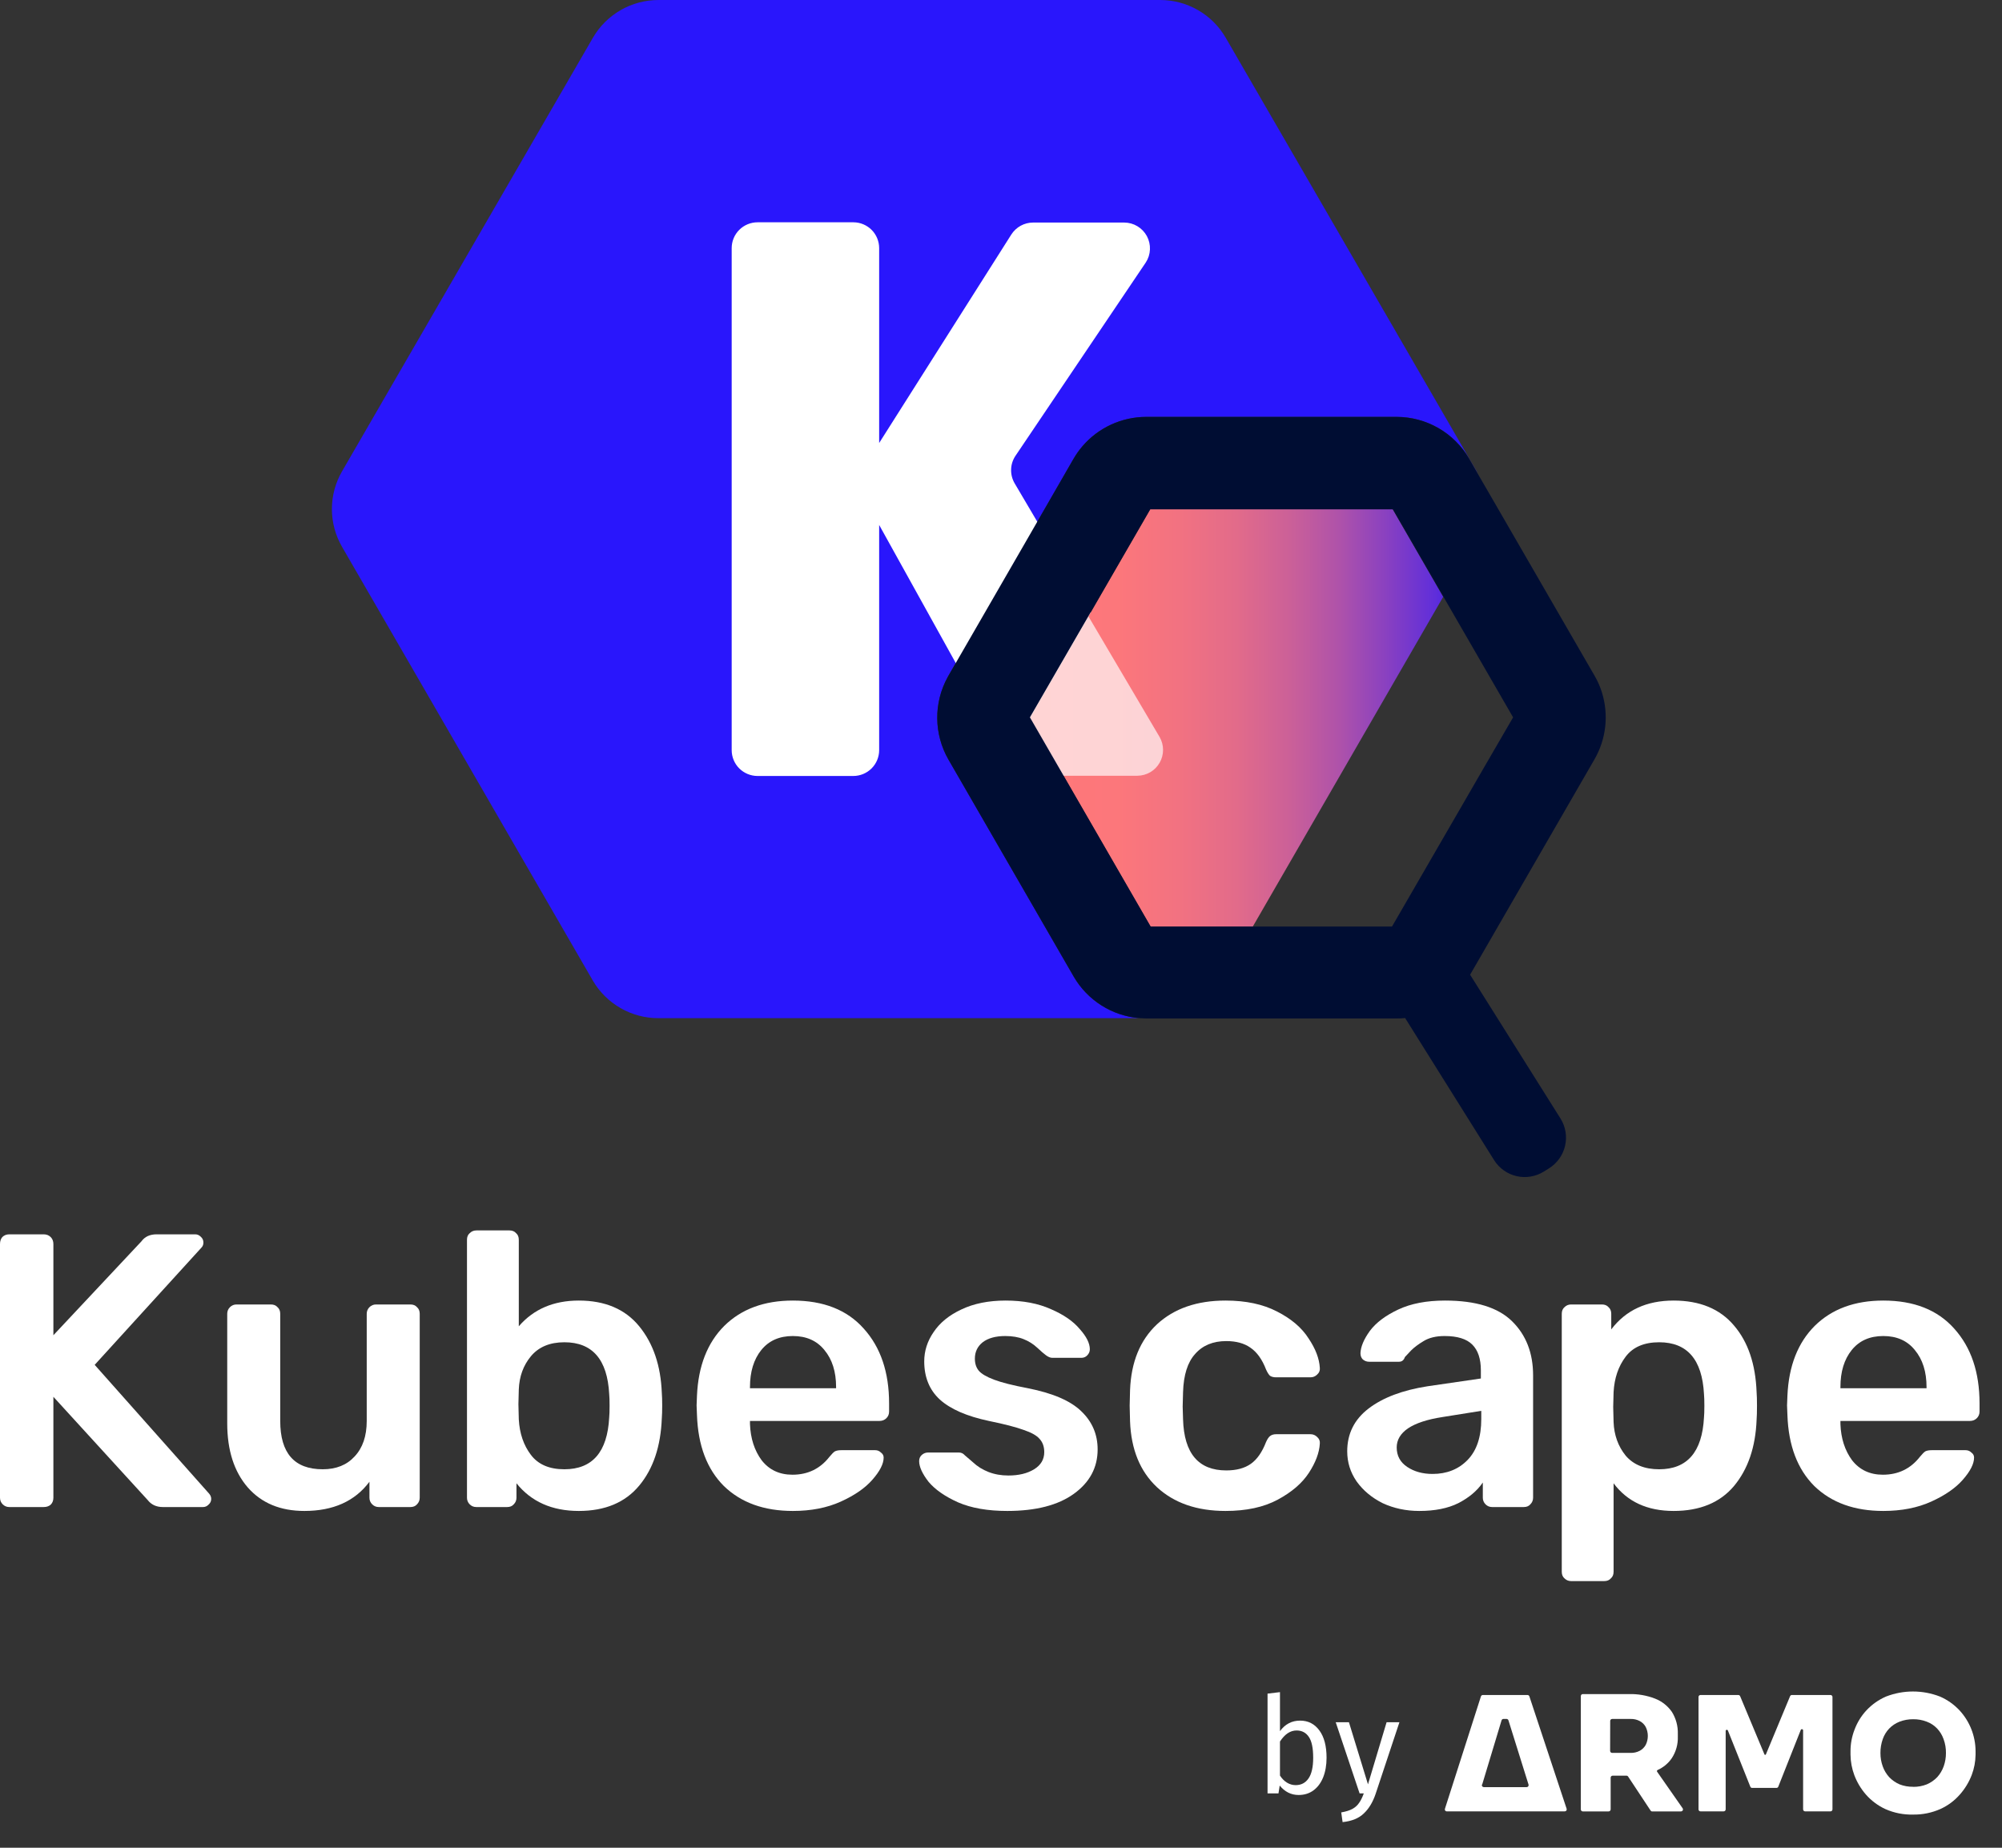
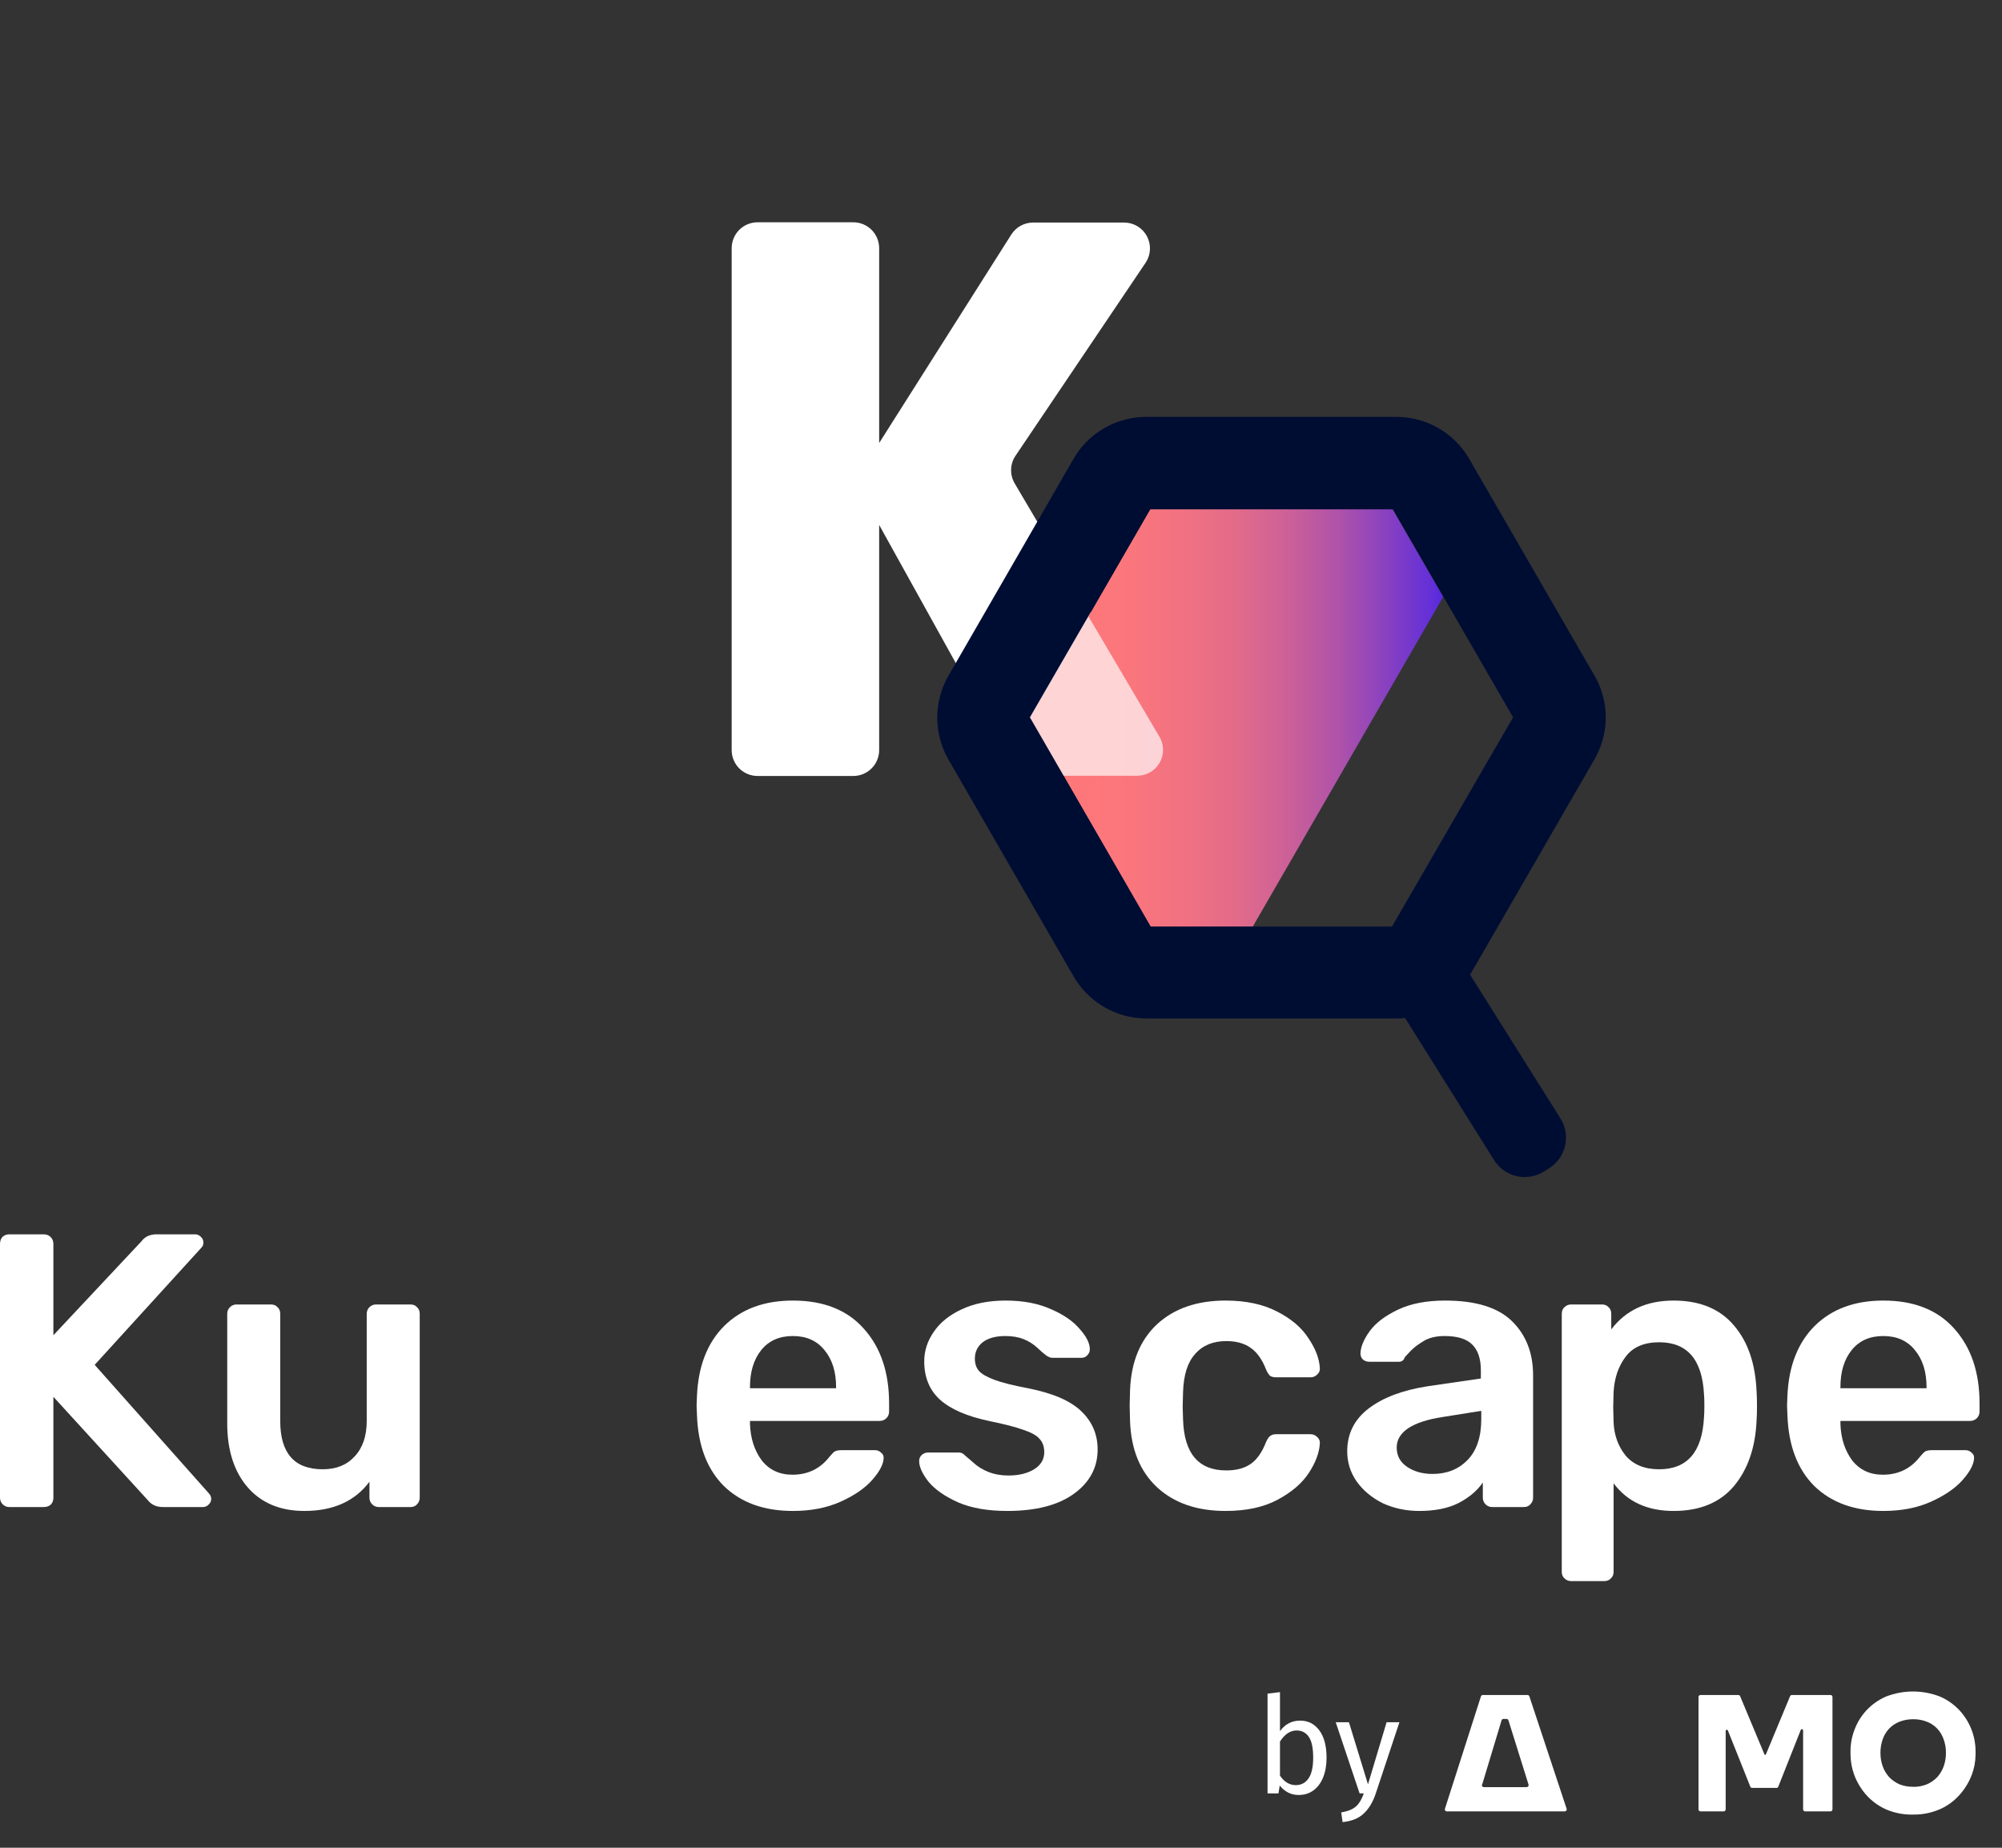
<svg xmlns="http://www.w3.org/2000/svg" width="78" height="72" viewBox="0 0 78 72" fill="none">
  <rect x="0" y="0" width="78" height="72" fill="#333333" stroke="none" />
  <path d="M0.364 58.724C0.263 58.724 0.177 58.689 0.106 58.618C0.035 58.547 0 58.461 0 58.36V48.477C0 48.365 0.03 48.274 0.091 48.203C0.162 48.133 0.253 48.097 0.364 48.097H1.7C1.812 48.097 1.903 48.133 1.974 48.203C2.045 48.274 2.08 48.365 2.08 48.477V52.029L5.511 48.37C5.643 48.188 5.84 48.097 6.103 48.097H7.606C7.687 48.097 7.758 48.128 7.819 48.188C7.89 48.249 7.925 48.325 7.925 48.416C7.925 48.487 7.905 48.548 7.864 48.598L3.689 53.183L8.153 58.208C8.203 58.269 8.229 58.335 8.229 58.406C8.229 58.497 8.193 58.573 8.122 58.633C8.062 58.694 7.991 58.724 7.91 58.724H6.346C6.093 58.724 5.896 58.633 5.754 58.451L2.08 54.428V58.36C2.08 58.471 2.045 58.563 1.974 58.633C1.903 58.694 1.812 58.724 1.7 58.724H0.364Z" fill="white" />
  <path d="M11.859 58.876C10.928 58.876 10.194 58.573 9.658 57.965C9.121 57.348 8.853 56.513 8.853 55.46V51.194C8.853 51.093 8.888 51.007 8.959 50.936C9.03 50.865 9.116 50.83 9.217 50.83H10.553C10.665 50.83 10.751 50.865 10.812 50.936C10.882 50.997 10.918 51.083 10.918 51.194V55.369C10.918 56.624 11.469 57.252 12.573 57.252C13.099 57.252 13.514 57.085 13.818 56.751C14.131 56.417 14.288 55.956 14.288 55.369V51.194C14.288 51.093 14.324 51.007 14.394 50.936C14.465 50.865 14.551 50.83 14.652 50.83H15.989C16.1 50.83 16.186 50.865 16.247 50.936C16.317 50.997 16.353 51.083 16.353 51.194V58.36C16.353 58.461 16.317 58.547 16.247 58.618C16.186 58.689 16.1 58.724 15.989 58.724H14.759C14.658 58.724 14.572 58.689 14.501 58.618C14.43 58.547 14.394 58.461 14.394 58.36V57.738C13.828 58.497 12.982 58.876 11.859 58.876Z" fill="white" />
-   <path d="M22.551 58.876C21.509 58.876 20.699 58.517 20.122 57.798V58.36C20.122 58.461 20.087 58.547 20.016 58.618C19.955 58.689 19.869 58.724 19.758 58.724H18.558C18.457 58.724 18.371 58.689 18.3 58.618C18.229 58.547 18.194 58.461 18.194 58.36V48.31C18.194 48.198 18.229 48.112 18.3 48.052C18.371 47.981 18.457 47.945 18.558 47.945H19.849C19.96 47.945 20.046 47.981 20.107 48.052C20.178 48.112 20.213 48.198 20.213 48.31V51.68C20.79 51.012 21.569 50.678 22.551 50.678C23.573 50.678 24.358 51.012 24.904 51.68C25.451 52.348 25.744 53.214 25.785 54.276C25.795 54.398 25.8 54.56 25.8 54.762C25.8 54.975 25.795 55.142 25.785 55.263C25.744 56.356 25.451 57.232 24.904 57.889C24.358 58.547 23.573 58.876 22.551 58.876ZM21.989 57.252C23.082 57.252 23.664 56.579 23.735 55.233C23.745 55.132 23.75 54.98 23.75 54.777C23.75 54.575 23.745 54.423 23.735 54.322C23.664 52.976 23.082 52.303 21.989 52.303C21.423 52.303 20.987 52.485 20.684 52.849C20.39 53.203 20.233 53.633 20.213 54.14L20.198 54.717L20.213 55.309C20.243 55.855 20.4 56.316 20.684 56.69C20.967 57.065 21.402 57.252 21.989 57.252Z" fill="white" />
  <path d="M30.89 58.876C29.767 58.876 28.871 58.553 28.203 57.905C27.545 57.247 27.196 56.326 27.155 55.142L27.14 54.762L27.155 54.383C27.206 53.229 27.56 52.323 28.218 51.665C28.886 51.007 29.777 50.678 30.89 50.678C32.084 50.678 33.006 51.042 33.653 51.771C34.311 52.5 34.64 53.472 34.64 54.686V55.005C34.64 55.106 34.605 55.192 34.534 55.263C34.463 55.334 34.372 55.369 34.261 55.369H29.22V55.491C29.241 56.047 29.392 56.518 29.676 56.903C29.969 57.277 30.369 57.464 30.875 57.464C31.472 57.464 31.953 57.232 32.317 56.766C32.408 56.655 32.479 56.584 32.53 56.553C32.591 56.523 32.677 56.508 32.788 56.508H34.094C34.185 56.508 34.261 56.538 34.321 56.599C34.392 56.65 34.428 56.715 34.428 56.796C34.428 57.039 34.281 57.328 33.987 57.662C33.704 57.986 33.294 58.269 32.758 58.512C32.221 58.755 31.599 58.876 30.89 58.876ZM32.575 54.094V54.048C32.575 53.451 32.424 52.971 32.12 52.606C31.826 52.242 31.416 52.06 30.89 52.06C30.364 52.06 29.954 52.242 29.66 52.606C29.367 52.971 29.22 53.451 29.22 54.048V54.094H32.575Z" fill="white" />
  <path d="M39.242 58.876C38.483 58.876 37.846 58.765 37.33 58.542C36.813 58.31 36.429 58.041 36.176 57.738C35.933 57.424 35.811 57.156 35.811 56.933C35.811 56.832 35.847 56.751 35.918 56.69C35.989 56.629 36.069 56.599 36.161 56.599H37.36C37.451 56.599 37.527 56.635 37.588 56.705C37.628 56.736 37.734 56.827 37.907 56.979C38.079 57.141 38.281 57.267 38.514 57.358C38.747 57.449 39.005 57.495 39.288 57.495C39.693 57.495 40.027 57.414 40.29 57.252C40.553 57.09 40.685 56.867 40.685 56.584C40.685 56.371 40.624 56.199 40.503 56.068C40.391 55.936 40.184 55.82 39.88 55.718C39.577 55.607 39.126 55.491 38.529 55.369C37.669 55.187 37.031 54.909 36.616 54.534C36.211 54.16 36.009 53.664 36.009 53.047C36.009 52.642 36.13 52.262 36.373 51.908C36.616 51.544 36.975 51.25 37.451 51.027C37.937 50.794 38.514 50.678 39.182 50.678C39.86 50.678 40.447 50.789 40.943 51.012C41.439 51.225 41.813 51.483 42.066 51.786C42.33 52.08 42.461 52.343 42.461 52.576C42.461 52.667 42.426 52.748 42.355 52.819C42.294 52.88 42.218 52.91 42.127 52.91H41.004C40.923 52.91 40.837 52.874 40.745 52.804C40.675 52.753 40.563 52.657 40.411 52.515C40.26 52.373 40.083 52.262 39.88 52.181C39.678 52.1 39.44 52.06 39.167 52.06C38.792 52.06 38.499 52.141 38.286 52.303C38.084 52.465 37.982 52.677 37.982 52.94C37.982 53.133 38.033 53.289 38.134 53.411C38.236 53.532 38.433 53.649 38.726 53.76C39.02 53.871 39.46 53.983 40.047 54.094C41.019 54.286 41.712 54.585 42.127 54.99C42.552 55.395 42.765 55.891 42.765 56.478C42.765 57.186 42.456 57.763 41.839 58.208C41.221 58.654 40.356 58.876 39.242 58.876Z" fill="white" />
  <path d="M47.748 58.876C46.635 58.876 45.744 58.568 45.076 57.95C44.418 57.333 44.069 56.478 44.028 55.385L44.013 54.777L44.028 54.17C44.069 53.077 44.418 52.222 45.076 51.604C45.744 50.987 46.635 50.678 47.748 50.678C48.537 50.678 49.205 50.82 49.752 51.103C50.309 51.387 50.718 51.736 50.982 52.151C51.255 52.556 51.402 52.94 51.422 53.305C51.432 53.406 51.397 53.492 51.316 53.563C51.245 53.633 51.159 53.669 51.057 53.669H49.721C49.62 53.669 49.539 53.649 49.479 53.608C49.428 53.558 49.377 53.477 49.327 53.365C49.175 52.971 48.972 52.687 48.719 52.515C48.477 52.343 48.163 52.257 47.778 52.257C47.262 52.257 46.857 52.424 46.564 52.758C46.27 53.082 46.113 53.578 46.093 54.246L46.078 54.808L46.093 55.309C46.133 56.635 46.695 57.297 47.778 57.297C48.173 57.297 48.492 57.211 48.735 57.039C48.978 56.867 49.175 56.584 49.327 56.189C49.377 56.078 49.428 56.002 49.479 55.961C49.539 55.911 49.62 55.886 49.721 55.886H51.057C51.159 55.886 51.245 55.921 51.316 55.992C51.397 56.063 51.432 56.149 51.422 56.25C51.402 56.604 51.26 56.984 50.997 57.389C50.734 57.793 50.329 58.142 49.782 58.436C49.236 58.73 48.557 58.876 47.748 58.876Z" fill="white" />
  <path d="M55.298 58.876C54.781 58.876 54.306 58.775 53.87 58.573C53.445 58.36 53.106 58.077 52.853 57.722C52.61 57.368 52.489 56.979 52.489 56.553C52.489 55.865 52.767 55.309 53.324 54.883C53.881 54.458 54.645 54.17 55.616 54.018L57.696 53.715V53.396C57.696 52.95 57.585 52.616 57.362 52.394C57.14 52.171 56.78 52.06 56.284 52.06C55.95 52.06 55.677 52.126 55.465 52.257C55.262 52.379 55.1 52.5 54.979 52.621C54.857 52.753 54.776 52.839 54.736 52.88C54.695 53.001 54.62 53.062 54.508 53.062H53.339C53.248 53.062 53.167 53.031 53.096 52.971C53.035 52.91 53.005 52.829 53.005 52.728C53.015 52.475 53.137 52.186 53.37 51.862C53.612 51.538 53.982 51.26 54.478 51.027C54.974 50.794 55.581 50.678 56.3 50.678C57.494 50.678 58.364 50.946 58.911 51.483C59.458 52.019 59.731 52.723 59.731 53.593V58.36C59.731 58.461 59.695 58.547 59.624 58.618C59.564 58.689 59.478 58.724 59.366 58.724H58.137C58.035 58.724 57.949 58.689 57.879 58.618C57.808 58.547 57.772 58.461 57.772 58.36V57.768C57.55 58.092 57.231 58.36 56.816 58.573C56.411 58.775 55.905 58.876 55.298 58.876ZM55.814 57.434C56.37 57.434 56.826 57.252 57.18 56.888C57.534 56.523 57.712 55.992 57.712 55.293V54.975L56.193 55.218C55.606 55.309 55.161 55.455 54.857 55.658C54.564 55.86 54.417 56.108 54.417 56.402C54.417 56.726 54.554 56.979 54.827 57.161C55.1 57.343 55.429 57.434 55.814 57.434Z" fill="white" />
  <path d="M61.212 61.609C61.111 61.609 61.025 61.574 60.954 61.503C60.883 61.442 60.848 61.356 60.848 61.245V51.194C60.848 51.083 60.883 50.997 60.954 50.936C61.025 50.865 61.111 50.83 61.212 50.83H62.411C62.523 50.83 62.609 50.865 62.67 50.936C62.74 50.997 62.776 51.083 62.776 51.194V51.802C63.343 51.053 64.152 50.678 65.205 50.678C66.227 50.678 67.012 51.002 67.558 51.65C68.105 52.287 68.398 53.153 68.439 54.246C68.449 54.367 68.454 54.544 68.454 54.777C68.454 55.02 68.449 55.202 68.439 55.324C68.398 56.386 68.105 57.247 67.558 57.905C67.012 58.553 66.227 58.876 65.205 58.876C64.183 58.876 63.403 58.517 62.867 57.798V61.245C62.867 61.356 62.832 61.442 62.761 61.503C62.7 61.574 62.614 61.609 62.503 61.609H61.212ZM64.643 57.252C65.736 57.252 66.318 56.579 66.389 55.233C66.399 55.132 66.404 54.98 66.404 54.777C66.404 54.575 66.399 54.423 66.389 54.322C66.318 52.976 65.736 52.303 64.643 52.303C64.056 52.303 63.621 52.49 63.338 52.864C63.054 53.239 62.897 53.699 62.867 54.246L62.852 54.823L62.867 55.415C62.887 55.921 63.044 56.356 63.338 56.721C63.641 57.075 64.076 57.252 64.643 57.252Z" fill="white" />
  <path d="M73.375 58.876C72.251 58.876 71.356 58.553 70.687 57.905C70.03 57.247 69.68 56.326 69.64 55.142L69.625 54.762L69.64 54.383C69.691 53.229 70.045 52.323 70.703 51.665C71.371 51.007 72.261 50.678 73.375 50.678C74.569 50.678 75.49 51.042 76.138 51.771C76.796 52.5 77.125 53.472 77.125 54.686V55.005C77.125 55.106 77.089 55.192 77.018 55.263C76.947 55.334 76.856 55.369 76.745 55.369H71.705V55.491C71.725 56.047 71.877 56.518 72.16 56.903C72.454 57.277 72.853 57.464 73.359 57.464C73.957 57.464 74.437 57.232 74.802 56.766C74.893 56.655 74.964 56.584 75.014 56.553C75.075 56.523 75.161 56.508 75.272 56.508H76.578C76.669 56.508 76.745 56.538 76.806 56.599C76.877 56.65 76.912 56.715 76.912 56.796C76.912 57.039 76.765 57.328 76.472 57.662C76.188 57.986 75.778 58.269 75.242 58.512C74.706 58.755 74.083 58.876 73.375 58.876ZM75.06 54.094V54.048C75.06 53.451 74.908 52.971 74.604 52.606C74.311 52.242 73.901 52.06 73.375 52.06C72.848 52.06 72.438 52.242 72.145 52.606C71.851 52.971 71.705 53.451 71.705 54.048V54.094H75.06Z" fill="white" />
-   <path d="M57.573 18.444L57.246 17.875C56.958 17.38 56.546 16.969 56.05 16.683C55.554 16.397 54.992 16.246 54.42 16.245H44.651C44.18 16.246 43.715 16.349 43.287 16.546C42.859 16.744 42.479 17.031 42.172 17.389C42.043 17.54 41.928 17.703 41.827 17.875L39.888 21.243L36.95 26.333C36.94 26.35 36.931 26.366 36.923 26.384C36.651 26.876 36.511 27.431 36.516 27.993C36.521 28.556 36.67 29.108 36.95 29.596L41.832 38.054C42.096 38.51 42.467 38.895 42.911 39.177C43.356 39.459 43.862 39.629 44.386 39.674H25.658C25.141 39.676 24.632 39.542 24.183 39.285C23.734 39.029 23.36 38.659 23.099 38.213L13.328 21.311C13.068 20.863 12.931 20.355 12.931 19.837C12.931 19.319 13.068 18.811 13.328 18.363L23.099 1.474C23.358 1.025 23.732 0.653 24.181 0.394C24.63 0.135 25.14 -0 25.658 1.11618e-06H45.2C45.718 -0 46.227 0.136 46.676 0.394C47.125 0.653 47.498 1.025 47.757 1.474L56.886 17.247L57.533 18.363C57.549 18.389 57.562 18.416 57.573 18.444Z" fill="#2916FC" />
  <path d="M34.253 9.669V29.229C34.253 29.496 34.147 29.753 33.958 29.942C33.769 30.13 33.513 30.237 33.245 30.237H29.515C29.248 30.237 28.991 30.13 28.802 29.942C28.613 29.753 28.507 29.496 28.507 29.229V9.669C28.507 9.402 28.613 9.146 28.802 8.957C28.991 8.768 29.248 8.662 29.515 8.662H33.253C33.519 8.663 33.773 8.771 33.961 8.959C34.148 9.148 34.253 9.403 34.253 9.669ZM44.641 10.228L39.563 17.763C39.458 17.92 39.399 18.103 39.394 18.292C39.388 18.481 39.435 18.667 39.53 18.831L45.362 28.72C45.45 28.873 45.496 29.046 45.497 29.222C45.497 29.398 45.451 29.571 45.364 29.724C45.277 29.877 45.151 30.004 44.999 30.093C44.847 30.182 44.674 30.23 44.498 30.232H40.263C40.085 30.23 39.91 30.182 39.757 30.091C39.603 30.001 39.476 29.871 39.389 29.715L33.596 19.271C33.509 19.114 33.467 18.937 33.472 18.757C33.477 18.578 33.531 18.403 33.626 18.251L39.404 9.135C39.495 8.994 39.62 8.877 39.767 8.796C39.915 8.715 40.08 8.672 40.248 8.672H43.803C43.983 8.673 44.161 8.722 44.316 8.816C44.471 8.909 44.598 9.042 44.684 9.201C44.769 9.36 44.811 9.54 44.803 9.721C44.796 9.901 44.74 10.077 44.641 10.228Z" fill="white" />
  <path d="M56.228 23.257L48.805 36.114H44.832L41.203 29.827L40.127 27.965L41.968 24.779L43.475 22.164L44.832 19.816H54.243L56.228 23.257Z" fill="url(#paint0_linear_7656_2160)" />
  <path opacity="0.68" d="M44.316 30.228H40.749L40.517 29.825L39.442 27.963L41.283 24.777L42.059 23.429L45.18 28.719C45.268 28.872 45.314 29.044 45.314 29.22C45.314 29.396 45.268 29.569 45.181 29.721C45.093 29.874 44.967 30.001 44.816 30.09C44.664 30.178 44.492 30.226 44.316 30.228Z" fill="white" />
  <path d="M62.41 26.973C62.34 26.75 62.246 26.535 62.128 26.333L58.025 19.235L57.566 18.444L57.239 17.874C56.951 17.379 56.539 16.968 56.043 16.682C55.547 16.396 54.985 16.245 54.413 16.244H44.651C44.18 16.246 43.715 16.348 43.287 16.546C42.859 16.743 42.479 17.03 42.173 17.388C42.043 17.54 41.928 17.702 41.828 17.874L39.888 21.242L36.951 26.333C36.941 26.349 36.931 26.366 36.923 26.383C36.651 26.876 36.511 27.43 36.516 27.993C36.521 28.555 36.671 29.107 36.951 29.595L41.833 38.054C42.097 38.509 42.467 38.894 42.912 39.176C43.356 39.458 43.862 39.629 44.387 39.673C44.475 39.673 44.566 39.686 44.656 39.686H54.425C54.532 39.687 54.639 39.681 54.745 39.669L58.214 45.21C58.412 45.524 58.727 45.746 59.088 45.83C59.45 45.913 59.83 45.849 60.146 45.654L60.355 45.523C60.669 45.325 60.893 45.011 60.977 44.649C61.061 44.287 60.998 43.907 60.803 43.591L57.277 37.981L62.12 29.593C62.348 29.2 62.491 28.764 62.541 28.313C62.59 27.862 62.546 27.406 62.41 26.973ZM57.876 29.807L54.234 36.104H44.83L44.808 36.064L41.203 29.817L40.127 27.953L41.969 24.766L43.48 22.154L44.813 19.847H54.269L56.234 23.247L58.952 27.953L57.876 29.807Z" fill="#000D33" />
-   <path d="M64.355 70.584H65.493C65.507 70.583 65.522 70.579 65.534 70.572C65.546 70.564 65.556 70.554 65.562 70.541C65.569 70.528 65.572 70.514 65.57 70.5C65.57 70.485 65.564 70.472 65.556 70.46L64.564 69.039C64.56 69.034 64.557 69.028 64.556 69.021C64.555 69.014 64.555 69.008 64.556 69.001C64.558 68.995 64.561 68.989 64.566 68.984C64.57 68.978 64.575 68.974 64.581 68.971C64.805 68.871 64.997 68.712 65.135 68.51C65.299 68.259 65.381 67.964 65.37 67.664V67.563C65.379 67.262 65.299 66.965 65.141 66.709C64.978 66.473 64.748 66.291 64.481 66.188C64.159 66.064 63.817 66.004 63.473 66.012H61.667C61.657 66.012 61.647 66.014 61.637 66.018C61.628 66.022 61.62 66.027 61.613 66.035C61.605 66.042 61.6 66.05 61.596 66.06C61.593 66.069 61.591 66.079 61.591 66.09V70.505C61.591 70.516 61.593 70.526 61.596 70.535C61.6 70.545 61.605 70.553 61.613 70.561C61.62 70.568 61.628 70.574 61.637 70.578C61.647 70.582 61.657 70.584 61.667 70.584H62.675C62.695 70.584 62.715 70.575 62.73 70.561C62.744 70.546 62.753 70.526 62.753 70.505V69.269C62.753 69.248 62.761 69.228 62.776 69.213C62.79 69.199 62.81 69.191 62.831 69.191H63.37C63.382 69.191 63.395 69.194 63.406 69.201C63.416 69.207 63.426 69.215 63.433 69.226L64.307 70.548C64.317 70.566 64.335 70.579 64.355 70.584ZM62.735 67.057C62.735 67.047 62.737 67.037 62.741 67.027C62.745 67.018 62.751 67.01 62.758 67.003C62.765 66.996 62.774 66.99 62.783 66.986C62.793 66.983 62.803 66.981 62.813 66.981H63.531C63.654 66.977 63.775 67.005 63.884 67.062C63.983 67.113 64.064 67.193 64.118 67.291C64.173 67.4 64.201 67.521 64.201 67.643C64.201 67.765 64.173 67.885 64.118 67.994C64.063 68.091 63.982 68.171 63.884 68.223C63.775 68.279 63.653 68.307 63.531 68.304H62.81C62.79 68.304 62.77 68.296 62.755 68.281C62.741 68.266 62.732 68.246 62.732 68.226L62.735 67.057Z" fill="white" />
  <path d="M69.813 66.048C69.798 66.048 69.783 66.052 69.77 66.061C69.758 66.07 69.748 66.082 69.743 66.096L68.801 68.363C68.798 68.369 68.794 68.373 68.789 68.376C68.784 68.38 68.779 68.381 68.773 68.381C68.767 68.381 68.761 68.38 68.756 68.376C68.751 68.373 68.748 68.369 68.745 68.363L67.798 66.096C67.792 66.082 67.782 66.069 67.769 66.061C67.756 66.052 67.741 66.048 67.725 66.048H66.254C66.244 66.048 66.234 66.05 66.224 66.053C66.215 66.057 66.206 66.062 66.199 66.07C66.192 66.077 66.186 66.085 66.182 66.094C66.178 66.104 66.176 66.114 66.176 66.124V70.504C66.176 70.525 66.184 70.545 66.199 70.56C66.213 70.574 66.233 70.582 66.254 70.582H67.156C67.176 70.582 67.196 70.574 67.211 70.56C67.225 70.545 67.234 70.525 67.234 70.504V67.449C67.234 67.438 67.237 67.428 67.244 67.419C67.251 67.411 67.261 67.406 67.271 67.404C67.282 67.402 67.293 67.404 67.302 67.41C67.311 67.415 67.318 67.424 67.322 67.434L68.194 69.62C68.199 69.635 68.209 69.647 68.222 69.656C68.236 69.664 68.251 69.669 68.266 69.668H69.211C69.227 69.669 69.242 69.664 69.255 69.656C69.268 69.647 69.278 69.635 69.284 69.62L70.161 67.406C70.165 67.397 70.173 67.389 70.183 67.384C70.192 67.38 70.203 67.378 70.213 67.38C70.223 67.382 70.233 67.388 70.24 67.395C70.247 67.403 70.251 67.413 70.251 67.424V70.504C70.251 70.525 70.26 70.545 70.274 70.56C70.289 70.574 70.309 70.582 70.33 70.582H71.317C71.338 70.582 71.358 70.574 71.372 70.56C71.387 70.545 71.395 70.525 71.395 70.504V66.124C71.395 66.114 71.393 66.104 71.389 66.094C71.385 66.085 71.379 66.077 71.372 66.07C71.365 66.062 71.356 66.057 71.347 66.053C71.337 66.05 71.327 66.048 71.317 66.048H69.813Z" fill="white" />
  <path d="M74.537 70.707C74.165 70.717 73.796 70.644 73.456 70.493C73.168 70.36 72.91 70.168 72.7 69.929C72.505 69.706 72.352 69.45 72.247 69.173C72.152 68.919 72.101 68.649 72.098 68.377V68.241C72.097 67.954 72.15 67.668 72.254 67.4C72.358 67.12 72.516 66.862 72.72 66.644C72.933 66.417 73.19 66.235 73.476 66.11C74.155 65.845 74.908 65.845 75.587 66.11C75.873 66.235 76.13 66.417 76.343 66.644C76.744 67.078 76.968 67.646 76.97 68.236V68.372C76.967 68.645 76.916 68.914 76.819 69.168C76.712 69.445 76.557 69.701 76.36 69.924C76.151 70.164 75.894 70.356 75.605 70.488C75.269 70.638 74.904 70.713 74.537 70.707ZM74.537 69.627C74.72 69.63 74.902 69.596 75.073 69.529C75.225 69.463 75.362 69.368 75.476 69.249C75.587 69.127 75.672 68.984 75.728 68.828C75.787 68.662 75.817 68.486 75.816 68.309C75.819 68.126 75.788 67.943 75.725 67.77C75.671 67.616 75.586 67.474 75.474 67.355C75.361 67.237 75.223 67.145 75.071 67.088C74.902 67.022 74.722 66.99 74.542 66.992C74.359 66.99 74.178 67.022 74.007 67.088C73.856 67.147 73.718 67.238 73.605 67.355C73.492 67.474 73.406 67.616 73.353 67.77C73.292 67.944 73.262 68.126 73.264 68.309C73.263 68.486 73.293 68.662 73.353 68.828C73.408 68.984 73.494 69.127 73.605 69.249C73.719 69.368 73.856 69.463 74.007 69.529C74.176 69.595 74.356 69.627 74.537 69.624V69.627Z" fill="white" />
  <path d="M59.511 66.048H57.773C57.756 66.048 57.74 66.053 57.727 66.063C57.714 66.072 57.704 66.086 57.699 66.101L56.296 70.482C56.292 70.493 56.291 70.506 56.293 70.518C56.294 70.53 56.299 70.541 56.306 70.551C56.314 70.561 56.323 70.569 56.334 70.575C56.345 70.58 56.357 70.583 56.369 70.582H60.964C60.976 70.582 60.989 70.579 60.999 70.574C61.01 70.568 61.02 70.56 61.027 70.549C61.034 70.539 61.039 70.528 61.04 70.516C61.042 70.503 61.041 70.491 61.037 70.479L59.586 66.101C59.581 66.085 59.571 66.072 59.557 66.062C59.543 66.053 59.527 66.048 59.511 66.048ZM57.747 69.537L58.503 67.033C58.508 67.018 58.518 67.004 58.531 66.995C58.544 66.985 58.56 66.98 58.576 66.98H58.694C58.711 66.98 58.727 66.985 58.741 66.995C58.754 67.004 58.765 67.017 58.77 67.033L59.553 69.537C59.557 69.549 59.558 69.561 59.556 69.573C59.553 69.585 59.548 69.597 59.541 69.607C59.534 69.617 59.524 69.624 59.513 69.63C59.502 69.635 59.49 69.638 59.478 69.638H57.813C57.8 69.638 57.788 69.635 57.777 69.63C57.766 69.624 57.757 69.617 57.749 69.607C57.742 69.597 57.737 69.585 57.735 69.573C57.733 69.561 57.734 69.549 57.737 69.537H57.747Z" fill="white" />
  <path d="M50.653 67.046C50.968 67.046 51.219 67.174 51.405 67.43C51.591 67.683 51.684 68.037 51.684 68.493C51.684 68.78 51.64 69.034 51.552 69.255C51.465 69.472 51.338 69.643 51.173 69.765C51.009 69.885 50.816 69.944 50.595 69.944C50.304 69.944 50.059 69.821 49.859 69.576L49.811 69.881H49.385V65.994L49.869 65.936V67.456C50.069 67.183 50.33 67.046 50.653 67.046ZM50.479 69.56C50.693 69.56 50.86 69.474 50.979 69.302C51.102 69.127 51.163 68.857 51.163 68.493C51.163 68.117 51.107 67.847 50.995 67.683C50.883 67.514 50.723 67.43 50.516 67.43C50.271 67.43 50.055 67.574 49.869 67.861V69.187C49.943 69.302 50.032 69.394 50.137 69.46C50.246 69.527 50.36 69.56 50.479 69.56Z" fill="white" />
  <path d="M53.597 69.897C53.489 70.219 53.336 70.474 53.14 70.659C52.947 70.849 52.67 70.963 52.309 71.001L52.256 70.623C52.438 70.591 52.584 70.546 52.693 70.486C52.801 70.426 52.887 70.349 52.95 70.254C53.017 70.163 53.078 70.039 53.135 69.881H52.971L52.041 67.109H52.556L53.298 69.529L54.023 67.109H54.523L53.597 69.897Z" fill="white" />
  <defs>
    <linearGradient id="paint0_linear_7656_2160" x1="40.127" y1="27.965" x2="56.228" y2="27.965" gradientUnits="userSpaceOnUse">
      <stop stop-color="#FF7879" />
      <stop offset="0.21" stop-color="#FC777B" />
      <stop offset="0.36" stop-color="#F27281" />
      <stop offset="0.5" stop-color="#E26B8A" />
      <stop offset="0.63" stop-color="#CB6098" />
      <stop offset="0.75" stop-color="#AE52AA" />
      <stop offset="0.86" stop-color="#8A41C0" />
      <stop offset="0.98" stop-color="#602EDA" />
      <stop offset="1" stop-color="#5529E0" />
    </linearGradient>
  </defs>
</svg>